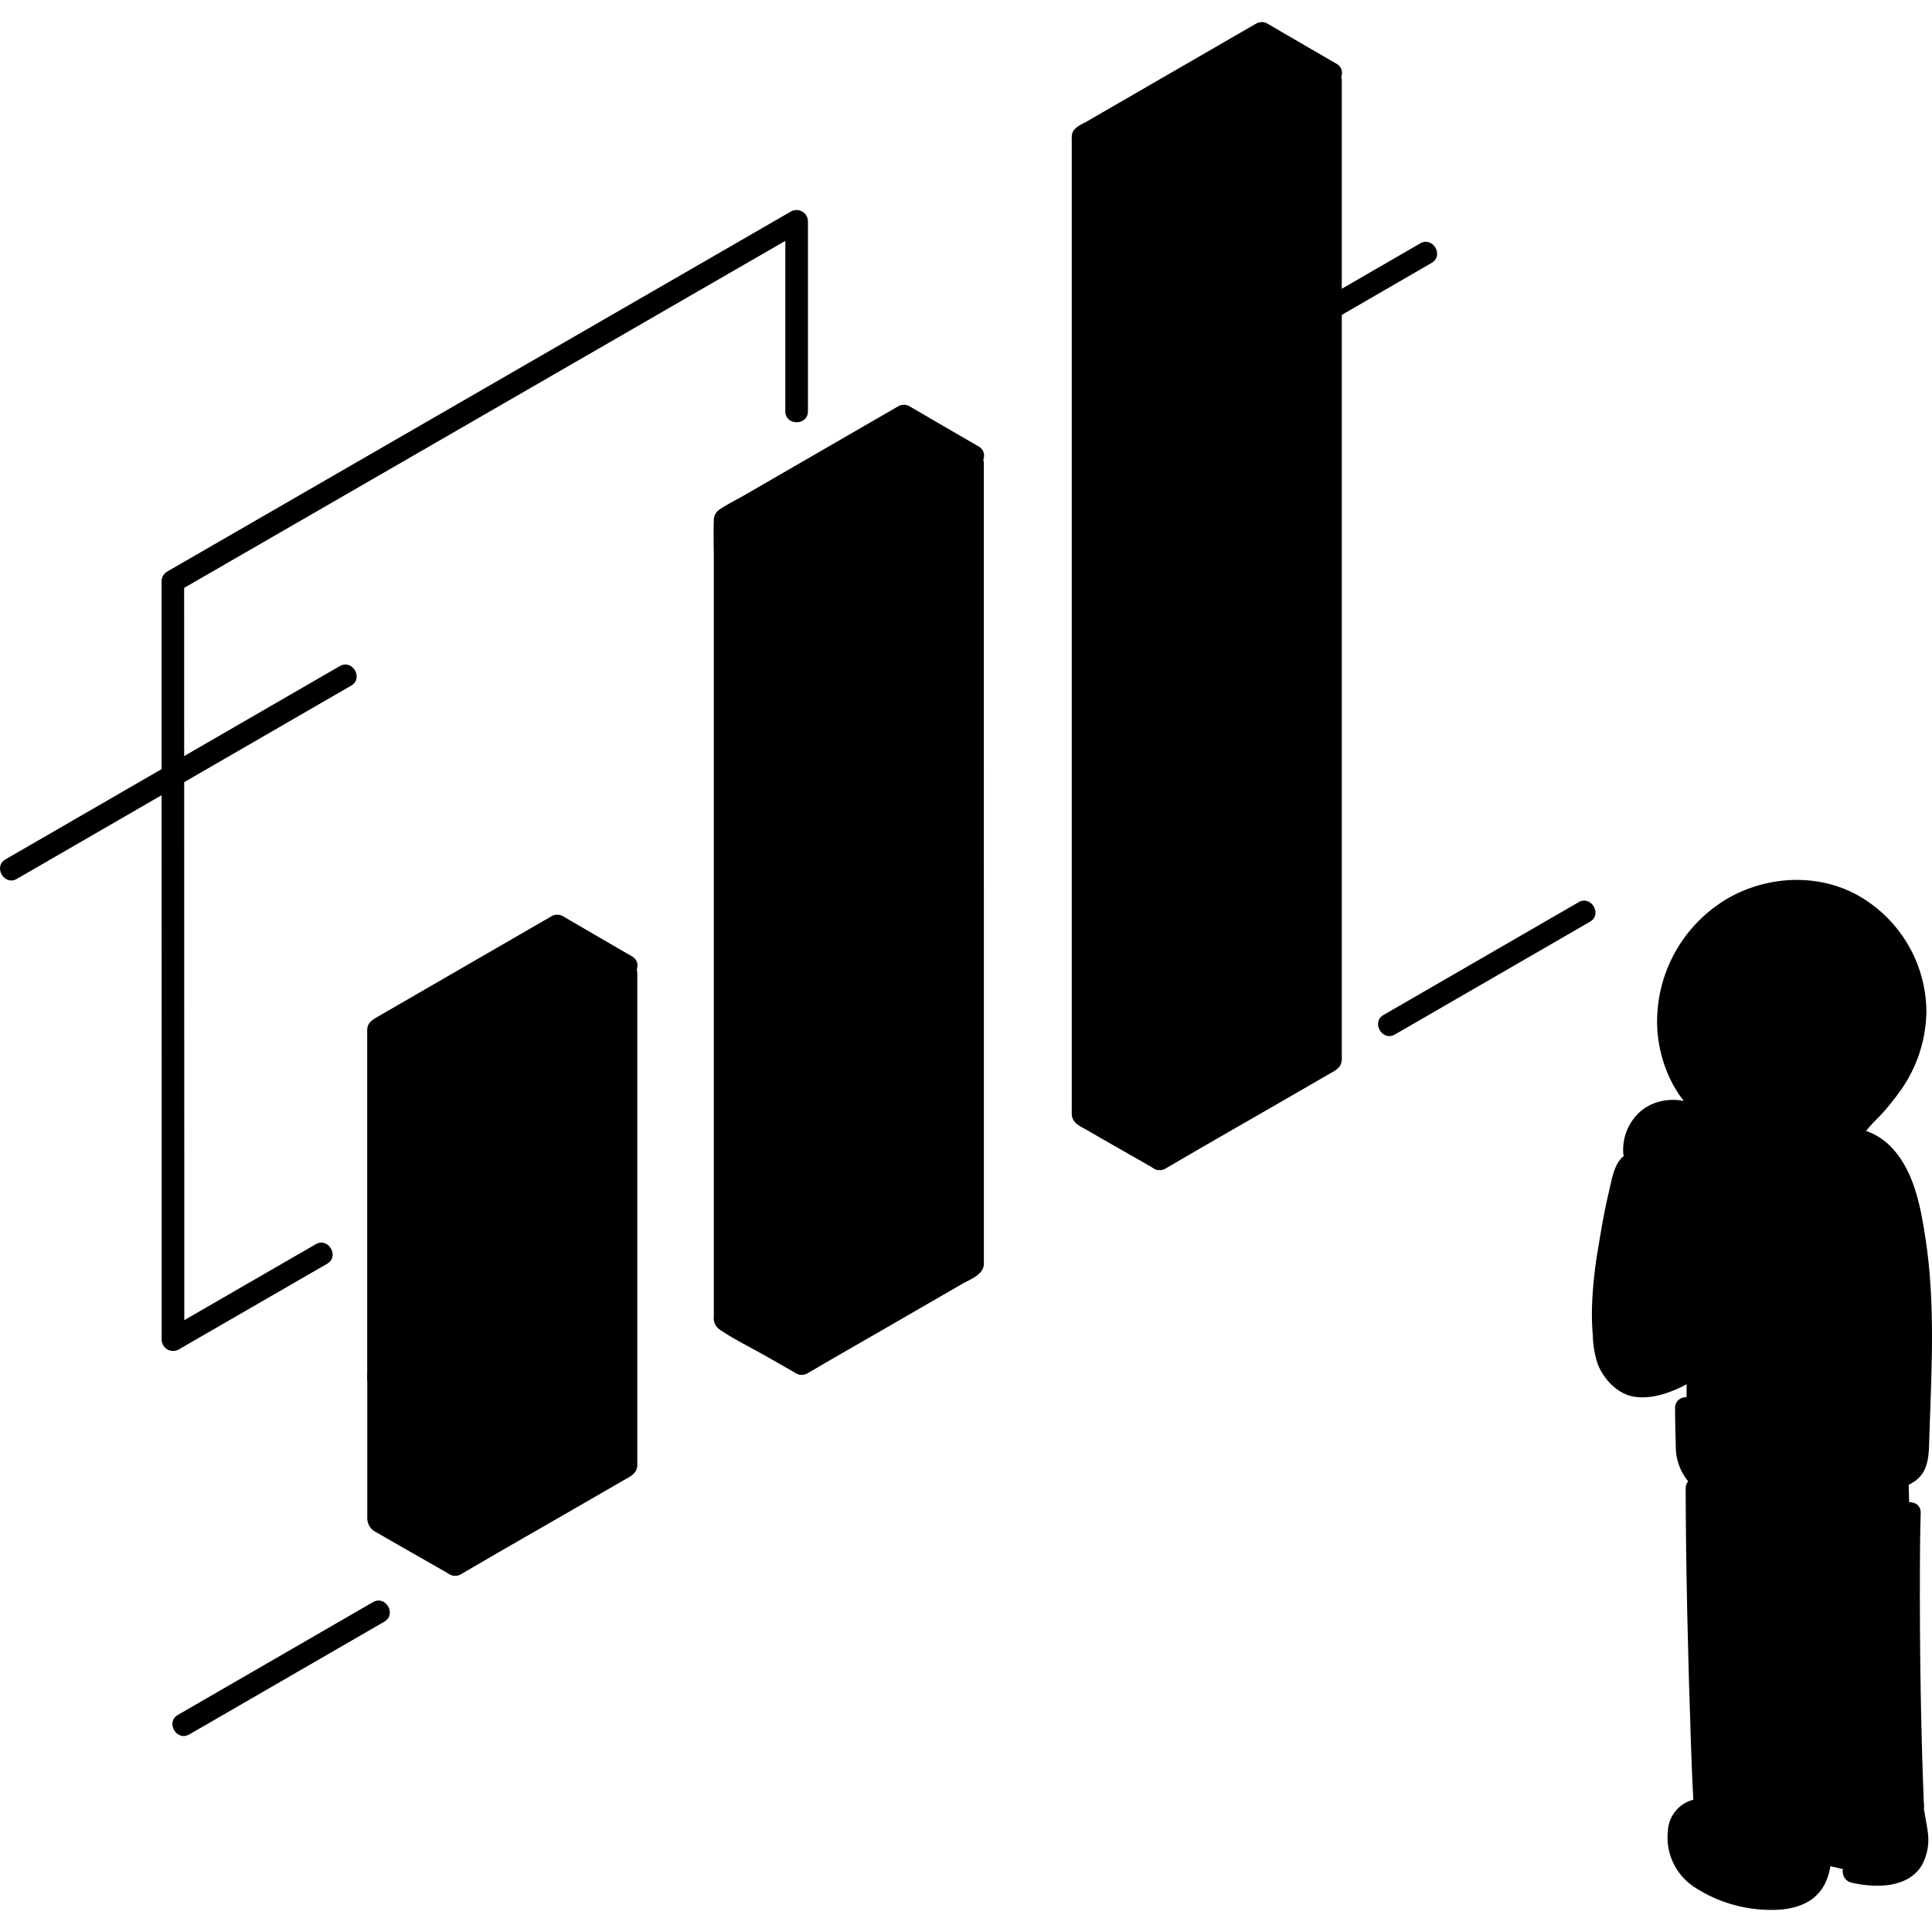
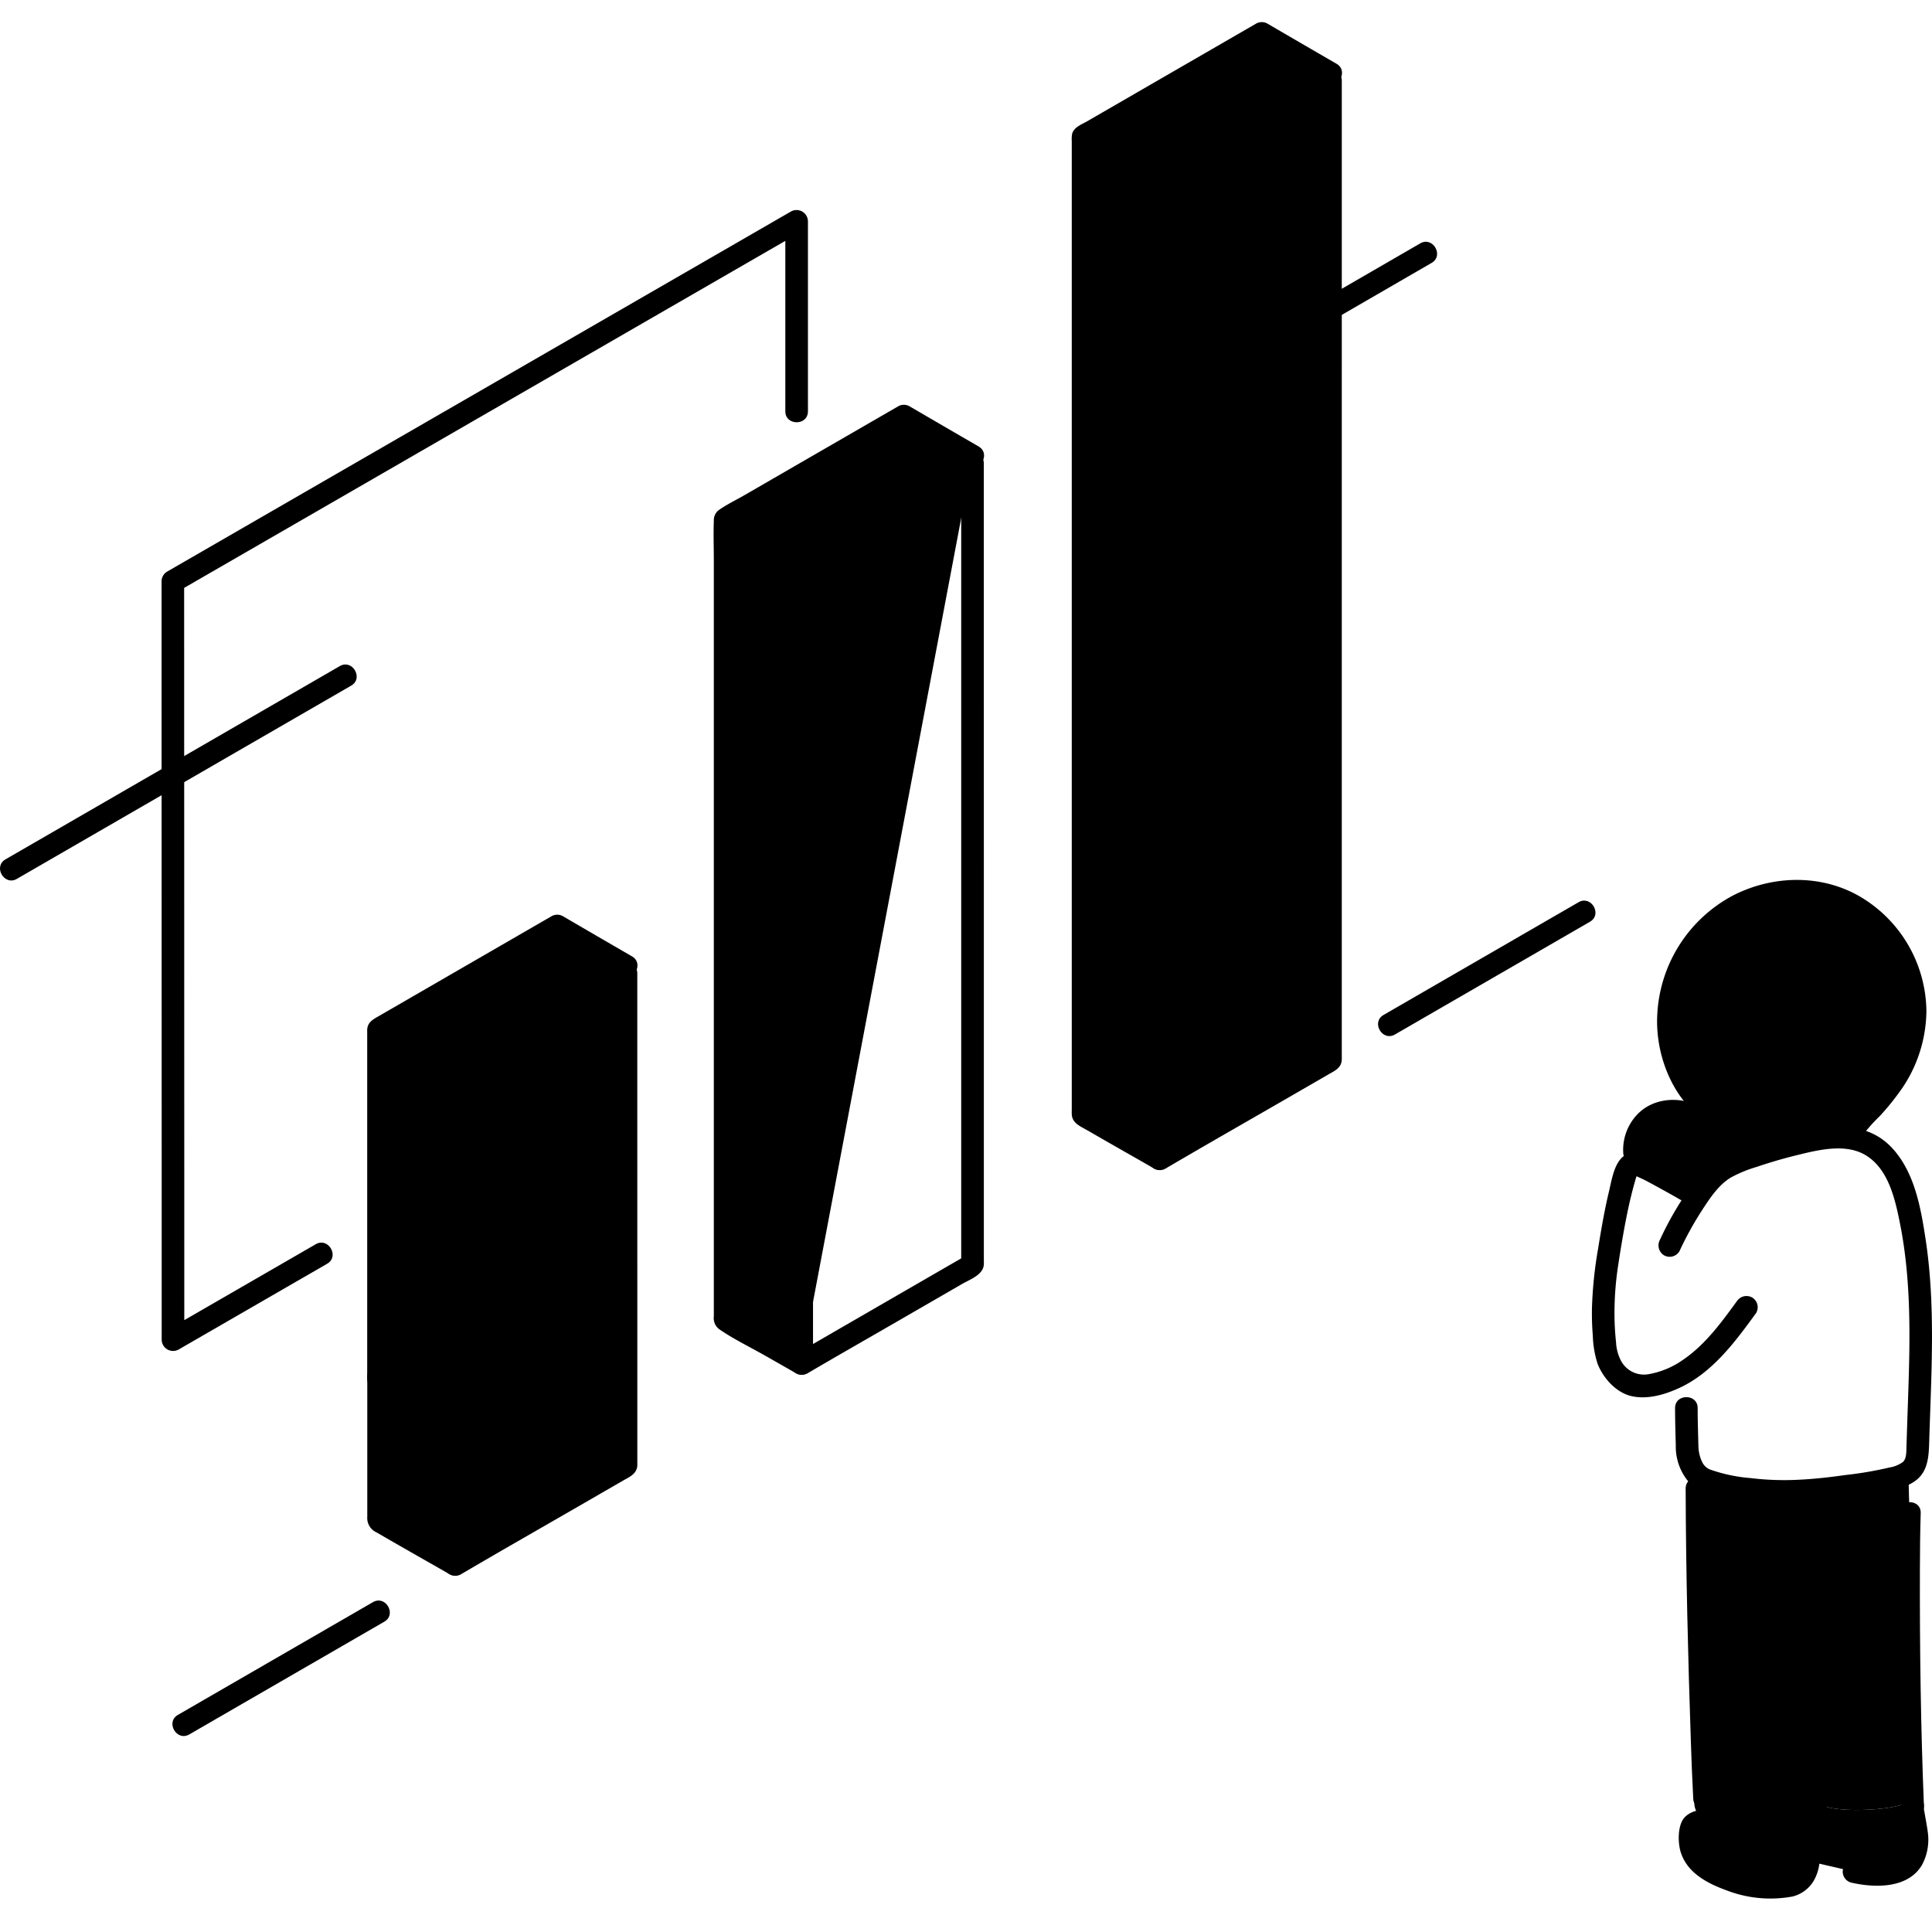
<svg xmlns="http://www.w3.org/2000/svg" width="800px" height="800px" viewBox="0 -3.91 341.863 341.863">
  <defs>
    <style>.a{fill:#211715;}.b{fill:#ffffff;}.c{fill:#8cb8df;}.d{fill:#65a0d4;}.e{fill:#3f88c9;}.f{fill:#7a7473;}.g{fill:#cfcfcf;}</style>
  </defs>
  <path className="a" d="M142.964,68.872q0-16.815,0-33.629a2.02,2.02,0,0,0-3.01-1.727L93.473,60.347,49.3,85.845,29.579,97.231a2.013,2.013,0,0,0-.991,1.727q0,22.566.01,45.133.006,27.612.011,55.225,0,16.917,0,33.834a2.019,2.019,0,0,0,3.01,1.727q13.132-7.586,26.268-15.168c2.229-1.287.217-4.745-2.019-3.454q-13.134,7.583-26.268,15.168l3.009,1.727q0-29.451-.01-58.9,0-25.689-.011-51.378,0-11.957-.005-23.912l-.99,1.727,38-21.933,46.078-26.6,26.3-15.182-3.009-1.727q0,16.815,0,33.629c0,2.574,4,2.578,4,0Z" />
  <path className="b" d="M110.818,167.042c-1.9-1.1-6.644-3.856-12.216-7.1L66.98,178.22c0,5.568.014,82.059.014,86.924,6.339,3.674,11.318,6.476,13.483,7.728Z" />
  <path className="c" d="M110.493,168.432c-9.352,5.405-19.452,11.243-29.958,17.317,0,9.524.016,74.7.016,87.185.337-.2,20.956-12.119,30.222-17.469,0-4.1-.018-71.824-.016-87.186Z" />
  <path className="b" d="M235.485,9.1c-1.9-1.1-6.644-3.855-12.216-7.1L191.646,20.278c0,5.568.015,168.224.015,173.088,6.339,3.674,11.317,6.476,13.482,7.728Z" />
  <path className="b" d="M172.152,76.815c-1.9-1.1-6.644-3.855-12.217-7.1L128.313,87.993c0,5.568.015,136.731.015,141.6,6.338,3.674,11.317,6.477,13.482,7.728Z" />
-   <path className="d" d="M171.826,78.205,141.868,95.522c0,9.524.016,129.368.016,141.856.338-.2,20.957-12.119,30.222-17.469,0-4.1-.017-126.495-.016-141.856Z" />
  <path className="e" d="M235.159,10.491,205.2,27.808c0,9.523.015,160.86.015,173.348.338-.2,20.957-12.119,30.222-17.469,0-4.1-.017-157.988-.016-173.349Z" />
  <path className="a" d="M236.494,7.373q-6.115-3.537-12.216-7.1a2.022,2.022,0,0,0-2.019,0L200.832,12.657l-5.694,3.292-2.779,1.607c-.948.548-2.323,1.031-2.641,2.191a5.034,5.034,0,0,0-.072,1.3q0,4.794,0,9.588,0,8.976,0,17.953,0,11.878,0,23.758l0,27q0,13.845,0,27.688l0,25.7q0,10.7,0,21.405,0,7.212,0,14.423v3.794c0,.3-.015.6,0,.9.081,1.578,1.477,2.106,2.685,2.8q2.562,1.479,5.131,2.947c2.219,1.268,4.444,2.523,6.657,3.8,2.233,1.29,4.25-2.165,2.019-3.454-4.486-2.59-9-5.131-13.482-7.728l.99,1.727q0-9.312,0-18.625,0-20.238,0-40.477,0-24.329,0-48.657l0-42.329q0-11.173,0-22.349v-.651l-.99,1.727L224.278,3.724h-2.019q6.105,3.558,12.216,7.1c2.233,1.292,4.249-2.164,2.019-3.454Z" />
-   <path className="a" d="M191.558,22.5q5.714,3.321,11.428,6.637a2,2,0,1,0,2.019-3.454q-5.719-3.307-11.428-6.637a2,2,0,0,0-2.019,3.454Z" />
  <path className="a" d="M173.161,75.088q-6.115-3.538-12.216-7.1a2.02,2.02,0,0,0-2.019,0l-17.7,10.23q-4.713,2.724-9.425,5.449c-1.485.858-3.087,1.63-4.5,2.6a2.236,2.236,0,0,0-.991,1.935c-.089,2.36,0,4.741,0,7.1q0,17.011,0,34.023,0,22.792,0,45.587,0,19.683,0,39.368,0,5.919,0,11.839,0,1.449,0,2.9a2.447,2.447,0,0,0,.99,2.3c2.608,1.784,5.56,3.206,8.307,4.772,1.725.985,3.455,1.963,5.176,2.956,2.233,1.29,4.249-2.165,2.018-3.454-4.485-2.59-9-5.131-13.482-7.728l.991,1.727q0-7.738,0-15.476,0-16.522,0-33.045,0-19.7,0-39.407,0-17.279,0-34.557,0-9.245,0-18.491v-.619l-.991,1.727,31.623-18.281h-2.019q6.1,3.558,12.216,7.1c2.233,1.291,4.249-2.164,2.019-3.454Z" />
  <path className="a" d="M128.225,90.217q5.712,3.321,11.428,6.636a2,2,0,0,0,2.019-3.454q-5.719-3.308-11.428-6.636a2,2,0,1,0-2.019,3.454Z" />
  <path className="a" d="M64.989,239.687q0,10.012,0,20.027,0,2.388,0,4.775a2.782,2.782,0,0,0,1.634,2.754q2.56,1.482,5.128,2.951c2.569,1.471,5.148,2.924,7.711,4.4,2.234,1.29,4.25-2.166,2.019-3.454-4.486-2.591-9-5.132-13.482-7.728l.99,1.727q0-12.729,0-25.457c0-2.574-4-2.578-4,0Z" />
  <path className="a" d="M111.828,165.315q-6.117-3.538-12.217-7.1a2.02,2.02,0,0,0-2.019,0L73.227,172.3l-6.4,3.7c-.973.563-1.783,1.057-1.852,2.286-.009.154,0,.312,0,.467v3.88q0,17.795,0,35.59,0,10.882,0,21.766c0,2.574,4,2.578,4,0q-.006-27.62-.007-55.239,0-3.263,0-6.524l-.991,1.726,31.622-18.281H97.592q6.105,3.558,12.217,7.1c2.232,1.291,4.249-2.164,2.019-3.454Z" />
  <path className="a" d="M66.892,180.444q5.712,3.32,11.428,6.636a2,2,0,0,0,2.019-3.454q-5.721-3.308-11.429-6.636a2,2,0,1,0-2.018,3.454Z" />
  <path className="a" d="M246.829,179.14q13.558-7.828,27.111-15.672l7.408-4.282c2.228-1.288.216-4.746-2.019-3.454q-14.847,8.58-29.69,17.163l-4.829,2.791c-2.229,1.287-.217,4.745,2.019,3.454Z" />
  <path className="a" d="M33.495,302.992q13.56-7.83,27.111-15.672l7.408-4.282c2.228-1.288.217-4.746-2.018-3.454q-14.847,8.579-29.691,17.163-2.414,1.4-4.829,2.791c-2.228,1.287-.216,4.745,2.019,3.454Z" />
  <path className="a" d="M237.427,61.909q0-22.785,0-45.57,0-3,0-6a2.018,2.018,0,0,0-3.009-1.727L214.83,19.932c-3.4,1.962-6.878,3.824-10.206,5.9a2.752,2.752,0,0,0-1.422,2.757q0,4.538,0,9.075,0,18.876,0,37.751,0,25.06,0,50.121,0,23.482,0,46.964,0,13.692,0,27.383v1.274a2.019,2.019,0,0,0,3.01,1.727c7.338-4.316,14.741-8.525,22.113-12.785l6.778-3.916c1.1-.635,2.242-1.115,2.321-2.566.011-.189,0-.382,0-.571v-6.21l0-27.423q0-19.934,0-39.869,0-21.306,0-42.612V61.909c0-2.574-4-2.578-4,0l.006,62.471q0,24.432,0,48.864,0,5.221,0,10.443l.991-1.727q-13.695,7.908-27.384,15.826c-.946.547-1.9,1.089-2.838,1.643l3.009,1.727q0-10.6,0-21.2,0-20.121,0-40.244,0-23.513-.005-47.025l0-41.178q0-11.38,0-22.763v-.936l-.991,1.726,30.222-17.469-3.01-1.727q0,19.338,0,38.677,0,6.447,0,12.894c0,2.574,4,2.578,4,0Z" />
  <path className="a" d="M170.816,76.478l-15.576,9-8.171,4.723-4.057,2.345c-1.272.736-3.042,1.329-3.144,3.012-.135,2.246,0,4.543,0,6.792l0,29.939q0,20.607,0,41.215,0,19.432,0,38.863,0,11.9,0,23.8v1.209a2.019,2.019,0,0,0,3.01,1.727c5.221-3.071,10.489-6.067,15.734-9.1l11.586-6.695c1.413-.816,3.792-1.634,3.892-3.48.014-.255,0-.513,0-.768l0-23.713q0-21.411,0-42.822l-.006-44.315q0-14.293,0-28.588V78.053a2.018,2.018,0,0,0-3.009-1.727l-.265.152c-2.228,1.288-.216,4.746,2.019,3.454l.265-.153-3.01-1.726q0,9.78,0,19.56,0,16.989,0,33.977,0,19.168,0,38.335,0,16.314,0,32.629,0,8.423,0,16.844v.511l.991-1.727q-13.695,7.908-27.385,15.826c-.946.548-1.895,1.089-2.837,1.643l3.009,1.727q0-9.027,0-18.053,0-16.342,0-32.685,0-19.015,0-38.031,0-16.59,0-33.18,0-9.51,0-19.02v-.887l-.99,1.727,29.957-17.317C175.063,78.644,173.051,75.186,170.816,76.478Z" />
  <path className="a" d="M78.543,232.335q0,20.3.008,40.6a2.018,2.018,0,0,0,3.009,1.727c7.249-4.263,14.561-8.421,21.842-12.629l6.724-3.884c1.158-.669,2.558-1.2,2.647-2.732.012-.218,0-.44,0-.658q0-3.15,0-6.3,0-12.52,0-25.041,0-15.234-.006-30.467,0-11.487,0-22.973v-1.7a2.02,2.02,0,0,0-3.01-1.727L90.163,177.873c-3.4,1.963-6.878,3.824-10.206,5.9a2.628,2.628,0,0,0-1.422,2.564v1.689q0,13.857,0,27.714,0,8.566,0,17.133c0,2.574,4,2.578,4,0q0-20.693-.005-41.385v-5.738l-.991,1.727,30.222-17.47-3.009-1.727q0,17.532,0,35.062,0,20.76.009,41.519,0,5.3,0,10.6l.99-1.727q-13.7,7.908-27.384,15.826c-.946.547-1.9,1.089-2.838,1.643l3.01,1.727q0-20.3-.008-40.6c0-2.574-4-2.578-4,0Z" />
  <path className="a" d="M227.171,57.747q13.086-7.555,26.154-15.139c2.228-1.289.216-4.747-2.018-3.454q-13.08,7.566-26.155,15.139c-2.228,1.287-.216,4.745,2.019,3.454Z" />
  <path className="a" d="M2.989,151.6q9.325-5.385,18.647-10.778L49.4,124.775l12.747-7.368c2.228-1.287.216-4.745-2.019-3.454q-12.385,7.158-24.77,14.319L9.286,143.346.97,148.151c-2.229,1.287-.217,4.745,2.019,3.454Z" />
  <path className="b" d="M338.436,315.632l-1-.54h-.005c-3.163,1.524-13.135,1.711-15.024.345-3.607,4.147-8.8,4.747-13.478,4.118a7.839,7.839,0,0,1-1.88-.376,13.089,13.089,0,0,1-4.529-2.64c-.013-.014-.031-.02-.044-.034-.35.031-.575.053-.575.053-.771-.463-3.122.014-4.085,1.464s-.93,4.243-.386,5.9c1.187,3.6,4.657,5.432,8.227,6.718a21.53,21.53,0,0,0,11.545,1.029,6.029,6.029,0,0,0,3.849-2.99,7.956,7.956,0,0,0,.879-2.816l6.14,1.412a15.573,15.573,0,0,0,3.833.492,18.2,18.2,0,0,0,1.833-.107,6.071,6.071,0,0,0,4.574-2.478,7.9,7.9,0,0,0,.9-3.765C339.249,320.1,338.394,316.944,338.436,315.632Z" />
  <path className="b" d="M321.34,179.492a6.591,6.591,0,0,1-.926,2.241,9.683,9.683,0,0,1-3.661,3.21,19.465,19.465,0,0,0,12.4,9.486,10.3,10.3,0,0,0-2.282,3.006,23.6,23.6,0,0,0-6.659.514c-5.508,1.071-13.1,3.571-15.087,4.861a14.457,14.457,0,0,0-3.305,3.092l1.272-4.1a7.61,7.61,0,0,0,.029-4.626,7.006,7.006,0,0,0-3.131-3.46l.526-2.837c-.011-.009-.021-.02-.032-.03a18.537,18.537,0,0,1-4.838-9.54,23.547,23.547,0,0,1,4.12-18.328,22.721,22.721,0,0,1,2.948-3.269A40.091,40.091,0,0,0,315.946,173.6a4.483,4.483,0,0,1,5,2.207A5.606,5.606,0,0,1,321.34,179.492Z" />
  <path className="b" d="M297.888,192.889a7.466,7.466,0,0,0-3.383-.05,6.76,6.76,0,0,0-5.278,7.223l.137,1.992a2.536,2.536,0,0,1,.867.2c2.081.983,7.968,4.259,9.51,5.261l.6.375a19.446,19.446,0,0,1,4.128-4.617l-1.383-1.471a7.61,7.61,0,0,0,.029-4.626A7.452,7.452,0,0,0,297.888,192.889Z" />
  <path className="f" d="M313.356,154.253a22.733,22.733,0,0,0-10.653,5.462A40.207,40.207,0,0,0,315.946,173.6a4.483,4.483,0,0,1,5,2.207,6.135,6.135,0,0,1-.528,5.928,9.683,9.683,0,0,1-3.661,3.21,19.466,19.466,0,0,0,12.392,9.485c.094-.1.192-.2.3-.315,2.777-3.056,4.778-5.186,6.479-8.187a22.1,22.1,0,0,0,2.75-13.894c-1.384-9.628-9.571-17.684-19.288-18.234A22.886,22.886,0,0,0,313.356,154.253Z" />
  <path className="a" d="M305.52,172.455a3.176,3.176,0,0,1-1.494,2.271,2.471,2.471,0,0,1-1.841.188,2.766,2.766,0,0,1-1.864-1.671,3.24,3.24,0,0,1,1.115-3.646,2.565,2.565,0,0,1,3.458.488A2.861,2.861,0,0,1,305.52,172.455Z" />
-   <path className="b" d="M329.576,258.64q1.695-.264,3.477-.557c1.611-.262,4.326-.974,5.2-2.023,1.111-1.334,1.053-2.745,1.113-4.729.461-15.271,1.349-26.657-1.319-39.685-.835-4.079-2-8.318-4.919-11.285s-6.631-3.636-12.922-2.412c-5.508,1.071-13.1,3.571-15.087,4.861a18.045,18.045,0,0,0-4.786,5.088l-.593-.386c-1.542-1-7.429-4.278-9.51-5.261a2.9,2.9,0,0,0-1.4-.193c-.614.089-.918.777-1.1,1.37a112.985,112.985,0,0,0-3.261,15.626,53.052,53.052,0,0,0-.294,16.169,7.847,7.847,0,0,0,3.217,5.125c1.489,1.243,3.712,1.111,5.6.681a16.652,16.652,0,0,0,5.481-2.381l-.068,6.594c-.008,3.107.128,6.669.128,6.669-.068,1.677.812,4.5,2.186,5.445,1.222.842,2.852,1.222,6.518,1.889C314.728,260.607,321.453,259.906,329.576,258.64Z" />
  <path className="g" d="M315.841,259.986a46.589,46.589,0,0,1-8.606-.741c-4.126-.751-5.673-1.137-6.962-2.23-.076,9.009.637,44.383,1.336,57.241l.213,1.067c.308,1.542,2.7,2.852,5.225,3.855a7.889,7.889,0,0,0,1.88.377c4.673.628,9.871.028,13.477-4.119,2.311,1.671,16.719,1.019,15.964-1.56-.465-12.778-.875-38.592-.5-50.05,0,0-.1-3.931-.188-7.27a13.62,13.62,0,0,1-4.624,1.527A110.529,110.529,0,0,1,315.841,259.986Z" />
  <path className="a" d="M298.272,259.492c.046,14.884.418,29.777.919,44.652.115,3.413.238,6.828.424,10.239.139,2.56,4.14,2.576,4,0-.809-14.858-1.011-29.767-1.236-44.643-.051-3.415-.1-6.832-.107-10.248-.008-2.573-4.008-2.578-4,0Z" />
  <path className="a" d="M335.865,263.826c-.443,13.93-.1,27.915.256,41.844.084,3.321.18,6.642.315,9.962.1,2.565,4.1,2.578,4,0-.566-13.933-.753-27.9-.713-41.843.01-3.321.036-6.644.142-9.963.082-2.575-3.918-2.572-4,0Z" />
  <path className="a" d="M320.172,278.016c-.566,11-.867,22.04-.981,33.055-.019,1.9-.086,3.821.056,5.717.191,2.551,4.192,2.572,4,0-.32-4.267-.026-8.636.07-12.906q.212-9.344.557-18.682c.087-2.395.174-4.791.3-7.184.132-2.573-3.868-2.566-4,0Z" />
  <path className="a" d="M299.894,315.855c.5,1.954,2.32,3.219,4.016,4.1a14.582,14.582,0,0,0,3.216,1.34,21.223,21.223,0,0,0,3.27.417,16.785,16.785,0,0,0,11.956-3.429,2.01,2.01,0,0,0,0-2.828,2.048,2.048,0,0,0-2.828,0,12.567,12.567,0,0,1-8.535,2.293,11.268,11.268,0,0,1-4.476-.959,10.705,10.705,0,0,1-2.133-1.222,5.66,5.66,0,0,1-.553-.542c.085.1.062.053-.069-.14.062.165.059.135-.007-.089-.641-2.492-4.5-1.436-3.857,1.063Z" />
-   <path className="a" d="M322.642,317.714a23.446,23.446,0,0,0,7.817.6,21.231,21.231,0,0,0,7.984-1.493,2.017,2.017,0,0,0,.718-2.736,2.046,2.046,0,0,0-2.737-.718c-.359.168.469-.157.066-.025-.1.032-.192.071-.289.1-.234.079-.471.148-.71.21-.553.145-1.115.255-1.679.347l-.421.064c-.239.037.319-.035-.075.01-.33.038-.66.077-.99.108q-1.026.1-2.056.137a36.485,36.485,0,0,1-3.913-.037q-.41-.027-.816-.067c-.154-.015-.308-.037-.462-.051.541.049.054.006-.047-.01a9.424,9.424,0,0,1-1.327-.3,2,2,0,0,0-1.063,3.857Z" />
-   <path className="a" d="M302.909,314.83a5.363,5.363,0,0,0-4.916.409,6,6,0,0,0-2.862,4.808,10.489,10.489,0,0,0,4.785,10.023,24.746,24.746,0,0,0,12.463,3.949c4.221.213,8.782-.681,10.685-4.921,1.634-3.642.976-7.937.111-11.686-.578-2.507-4.436-1.446-3.857,1.064a23.539,23.539,0,0,1,.729,5.828,8.735,8.735,0,0,1-.174,1.752c-.062.272-.126.542-.21.808-.026.082-.315.786-.123.372-1.716,3.7-6.969,3.084-10.281,2.359-3.249-.711-7.566-2.081-9.389-5.122a6.274,6.274,0,0,1-.69-4.541,1.633,1.633,0,0,1,.959-1.311c.269-.125.588-.128.85-.247.127-.058.271.087-.1-.09,2.31,1.107,4.341-2.34,2.019-3.454Z" />
  <path className="a" d="M336.436,315.632a25.219,25.219,0,0,0,.643,4.47,3.931,3.931,0,0,1,.1.607c0-.527-.016-.118,0,.021a5.969,5.969,0,0,1,.027.856c-.01.243-.033.483-.052.725-.035.468.059-.207-.03.22-.052.251-.1.5-.165.748-.02.075-.209.638-.143.475s-.2.349-.228.415c-.132.189-.131.2,0,.026-.056.069-.114.135-.174.2a4.872,4.872,0,0,1-.448.426c.313-.264-.172.1-.248.149-.181.109-.367.2-.555.3-.212.1-.22.1-.023.01-.085.032-.171.062-.257.09a9.527,9.527,0,0,1-1.234.3q-.22.036.088-.012c-.15.016-.3.03-.451.043-.249.021-.5.037-.748.048-.465.021-.93.022-1.4,0-.224-.011-.448-.035-.672-.05q-.36-.043-.045,0c-.1-.014-.195-.029-.292-.045-.515-.082-1.024-.191-1.531-.31a2,2,0,0,0-1.063,3.858c4.14.968,10.054,1.109,12.544-3.09a9.422,9.422,0,0,0,1.043-5.789c-.126-.973-.306-1.935-.477-2.9-.038-.211-.075-.422-.109-.634-.017-.1-.033-.2-.049-.3q-.049-.344.011.1a2.771,2.771,0,0,1-.064-.951,2,2,0,0,0-4,0Z" />
  <path className="a" d="M307.291,226.39c-2.707,3.73-5.581,7.653-9.436,10.281a15.094,15.094,0,0,1-6.119,2.575,4.609,4.609,0,0,1-5.03-2.627,7.856,7.856,0,0,1-.751-3.04c-.167-1.5-.254-3.013-.272-4.524a55.692,55.692,0,0,1,.637-9c.423-2.789.884-5.577,1.428-8.345.272-1.382.569-2.76.906-4.128q.281-1.14.6-2.27.129-.452.263-.9a4.327,4.327,0,0,0,.152-.51q.108-.342-.5.14c0-.02,1.75.8,1.892.87,1,.526,1.993,1.067,2.982,1.614,1.579.874,3.174,1.741,4.693,2.716,2.173,1.395,4.181-2.066,2.019-3.454-1.654-1.062-3.395-2-5.116-2.949-1.746-.961-3.82-2.464-5.827-2.733-3.9-.523-4.444,4.044-5.121,6.87-.8,3.353-1.379,6.755-1.927,10.157a73.362,73.362,0,0,0-1.072,10.486c-.026,1.594.02,3.191.152,4.78a18.011,18.011,0,0,0,.846,5.012c1,2.562,3.325,5.159,6.1,5.744,2.814.593,5.829-.3,8.374-1.477,5.854-2.7,9.906-8.194,13.587-13.266a2.016,2.016,0,0,0-.717-2.737,2.046,2.046,0,0,0-2.737.718Z" />
  <path className="a" d="M305.016,202.33A8.463,8.463,0,0,0,300.44,191.7c-3.684-1.72-8.337-1.266-11.071,1.972a9.092,9.092,0,0,0-2.142,6.388,2.045,2.045,0,0,0,2,2,2.018,2.018,0,0,0,2-2c-.014-.259-.022-.516-.013-.775,0-.084.094-.836.021-.407a9.353,9.353,0,0,1,.323-1.244c.085-.218.086-.227,0-.025.049-.11.1-.217.157-.324.083-.159.172-.315.267-.466.045-.071.48-.63.212-.319.156-.181.315-.357.487-.523.129-.125.264-.245.4-.358-.315.257.268-.171.335-.212.21-.129.428-.242.65-.35-.347.169.185-.068.22-.08a7.085,7.085,0,0,1,.744-.211c.12-.027.242-.051.364-.072q-.339.039.021,0a10.893,10.893,0,0,1,1.3,0c.24.026.249.026.026,0q.186.03.369.069.276.057.547.134c.242.069.478.15.713.238-.363-.136.31.15.378.185q.249.13.489.278c.059.037.663.455.358.222a9.1,9.1,0,0,1,.94.891c.147.179.159.188.035.025.073.1.144.2.212.3.136.206.246.424.37.637.2.349-.034-.235.1.218a5.727,5.727,0,0,1,.2.815c-.037-.28.007.374.008.451,0,.261-.013.518-.025.778q-.042.38,0,.123c-.022.141-.047.282-.075.422-.054.265-.123.525-.2.784a2,2,0,0,0,3.858,1.063Z" />
  <path className="a" d="M296.4,245.242c0,2.218.071,4.432.128,6.648a9.623,9.623,0,0,0,2.457,6.619c1.418,1.374,3.549,1.841,5.415,2.225a57.413,57.413,0,0,0,8.891,1.2c6.161.29,12.305-.638,18.371-1.608,2.432-.39,5.185-.717,7.242-2.2,2.384-1.717,2.394-4.625,2.475-7.279.362-11.885,1.143-23.811-.67-35.622-.852-5.545-1.952-11.715-5.891-15.985-3.43-3.718-8.234-4.238-13.006-3.574a59.818,59.818,0,0,0-16.5,4.786,16.778,16.778,0,0,0-6.266,5.811,57.084,57.084,0,0,0-5.325,9.209,2.056,2.056,0,0,0,.717,2.736,2.015,2.015,0,0,0,2.736-.717,59.187,59.187,0,0,1,4.1-7.412c1.341-2.052,2.843-4.325,4.985-5.622a23.193,23.193,0,0,1,4.573-1.883q3.458-1.178,7.012-2.052c3.79-.932,8.665-2.184,12.27-.027,4,2.4,5.191,7.665,6.045,11.892,2.066,10.22,1.832,20.644,1.474,31.009q-.15,4.377-.29,8.754c-.027.818.028,1.975-.6,2.615a5.429,5.429,0,0,1-2.356.984,65.352,65.352,0,0,1-7.925,1.352c-2.661.381-5.336.684-8.022.816a49.211,49.211,0,0,1-8.675-.283,28.154,28.154,0,0,1-7.246-1.543,2.7,2.7,0,0,1-1.374-1.4,6.841,6.841,0,0,1-.618-2.777c-.057-2.223-.129-4.444-.128-6.669,0-2.574-4-2.578-4,0Z" />
  <path className="a" d="M328.833,198.011a29.174,29.174,0,0,1,3.746-4.385,44.3,44.3,0,0,0,4.225-5.309,24.755,24.755,0,0,0,4.069-13.234,23.8,23.8,0,0,0-11.228-20.03c-6.973-4.339-15.857-4.2-23.062-.472a25.269,25.269,0,0,0-13.34,21.2c-.477,9.916,5.863,21.4,16.988,21.063,2.568-.078,2.579-4.078,0-4-8.238.251-12.846-8.115-13.01-15.419a21.3,21.3,0,0,1,10.08-18.666c5.777-3.485,13.279-4.136,19.291-.86a19.772,19.772,0,0,1,10.235,15.653,20.832,20.832,0,0,1-3.586,12.907,42.924,42.924,0,0,1-4.094,5,28.684,28.684,0,0,0-3.768,4.527c-1.309,2.223,2.148,4.238,3.454,2.019Z" />
  <path className="a" d="M301.718,161.968a42.943,42.943,0,0,0,12.827,13.1,2.015,2.015,0,0,0,2.736-.717,2.047,2.047,0,0,0-.718-2.737q-.9-.592-1.772-1.228l-.412-.307-.163-.124c.106.083.105.083,0,0q-.446-.348-.879-.709a40.343,40.343,0,0,1-3.095-2.852c-.983-1-1.9-2.063-2.782-3.159l-.127-.161c.082.107.082.106,0,0q-.156-.2-.309-.41-.306-.412-.6-.832-.649-.924-1.247-1.884a2,2,0,0,0-3.454,2.019Z" />
  <path className="a" d="M316.426,175.533c.1-.026.588-.081.1-.045.16-.012.316-.025.477-.025s.319.012.478.028c-.27-.028-.209-.029.019.025.156.037.306.1.461.136.22.05-.283-.165.04.014.14.078.284.148.42.234.1.065.4.361.112.066.11.112.234.224.348.332.29.274-.136-.274.09.1.07.116.145.228.21.348.042.076.08.153.116.232-.073-.178-.084-.2-.035-.065s.093.284.129.428.1.537.057.177a7.281,7.281,0,0,1,.021,1.1c-.015.429.081-.257-.024.2-.035.151-.063.3-.1.452q-.071.27-.163.533c-.046.132-.165.381-.042.124a8.224,8.224,0,0,1-.549.955c-.316.482.239-.258-.136.187-.122.144-.245.285-.374.423a9.868,9.868,0,0,1-.756.719c-.088.075-.337.272-.116.1-.152.115-.309.224-.468.329a9.745,9.745,0,0,1-.978.571c-.165.085-.333.167-.5.239.32-.135-.111.03-.2.063a2,2,0,1,0,1.064,3.857c3.9-1.377,7.315-4.781,7.367-9.125a6.678,6.678,0,0,0-2.651-5.52,6.547,6.547,0,0,0-5.466-1.047,2.02,2.02,0,0,0-1.4,2.46,2.041,2.041,0,0,0,2.46,1.4Z" />
  <path className="a" d="M315.654,187.012a21.941,21.941,0,0,0,11.785,9,2.016,2.016,0,0,0,2.46-1.4,2.045,2.045,0,0,0-1.4-2.46c-.517-.17-1.022-.367-1.53-.561.449.172-.055-.024-.117-.052-.1-.044-.2-.088-.294-.134-.243-.112-.484-.23-.722-.352a23.818,23.818,0,0,1-2.779-1.729c-.245-.171.363.294-.039-.028-.1-.083-.207-.167-.31-.252-.205-.17-.407-.345-.605-.523q-.6-.54-1.148-1.13c-.185-.2-.366-.4-.542-.606-.088-.1-.176-.208-.262-.314-.032-.039-.317-.4-.15-.183s-.112-.151-.142-.193c-.082-.111-.163-.223-.243-.337-.176-.251-.346-.507-.511-.765a2,2,0,1,0-3.454,2.018Z" />
</svg>